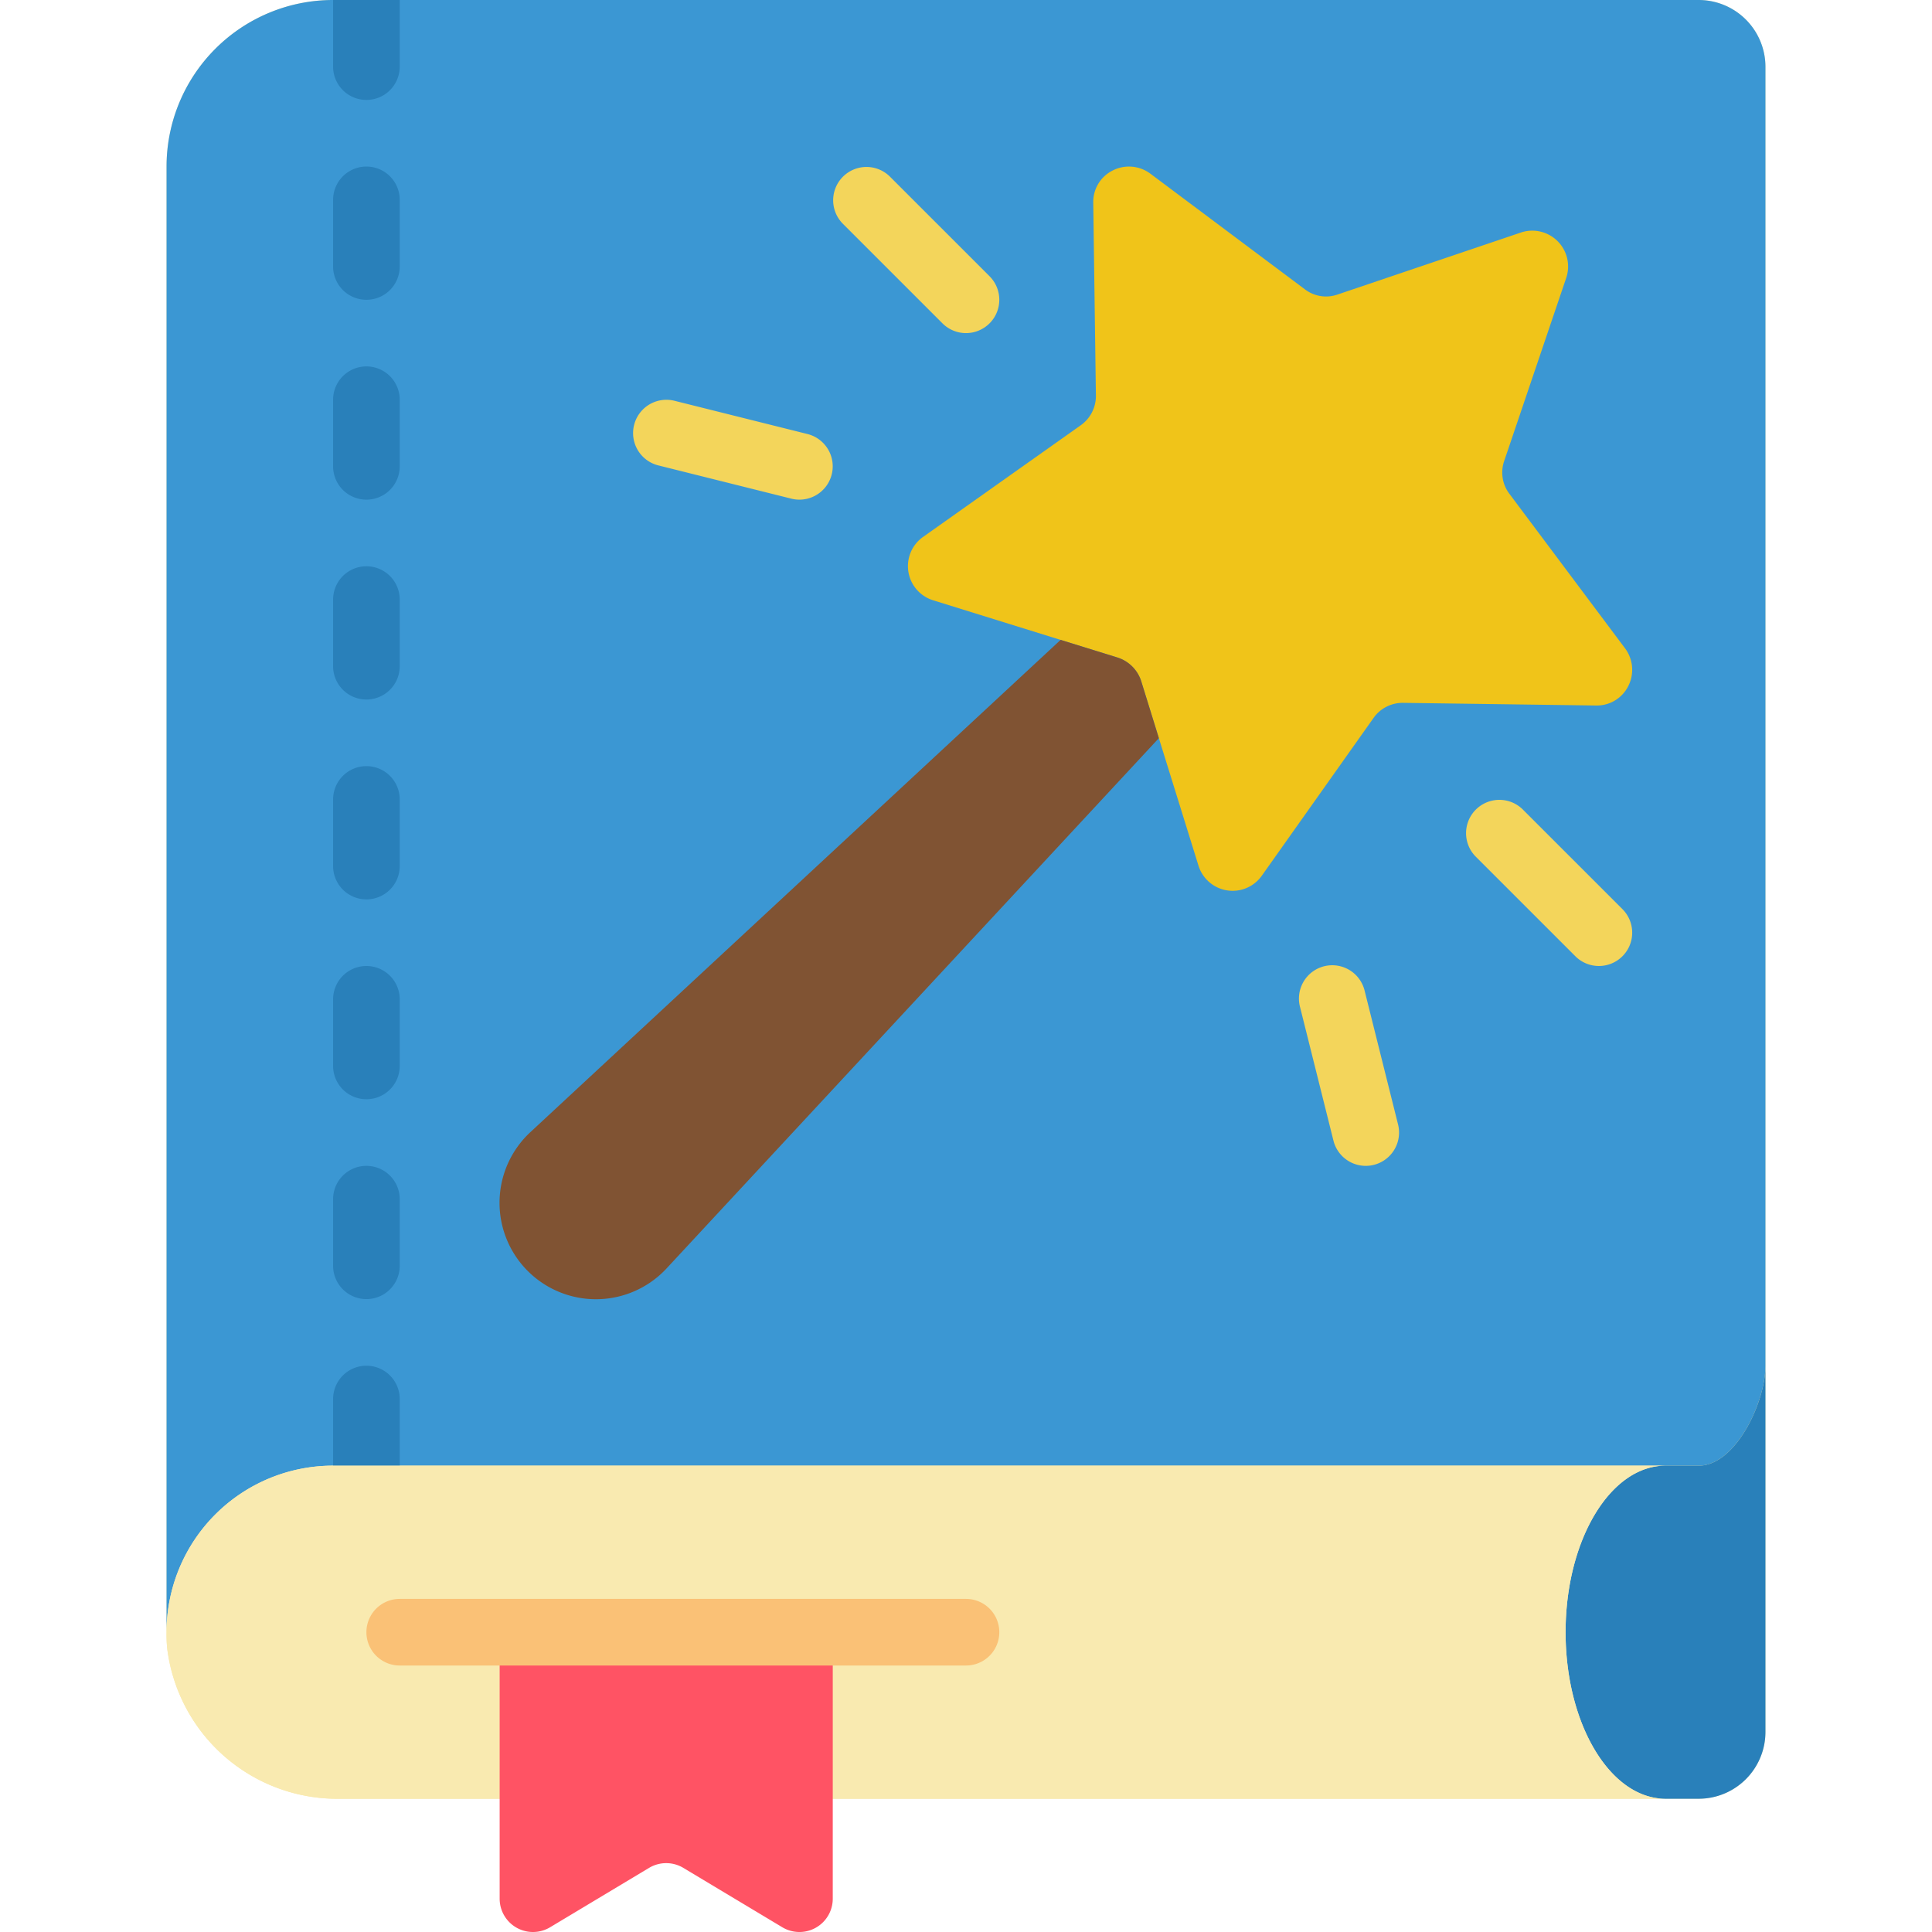
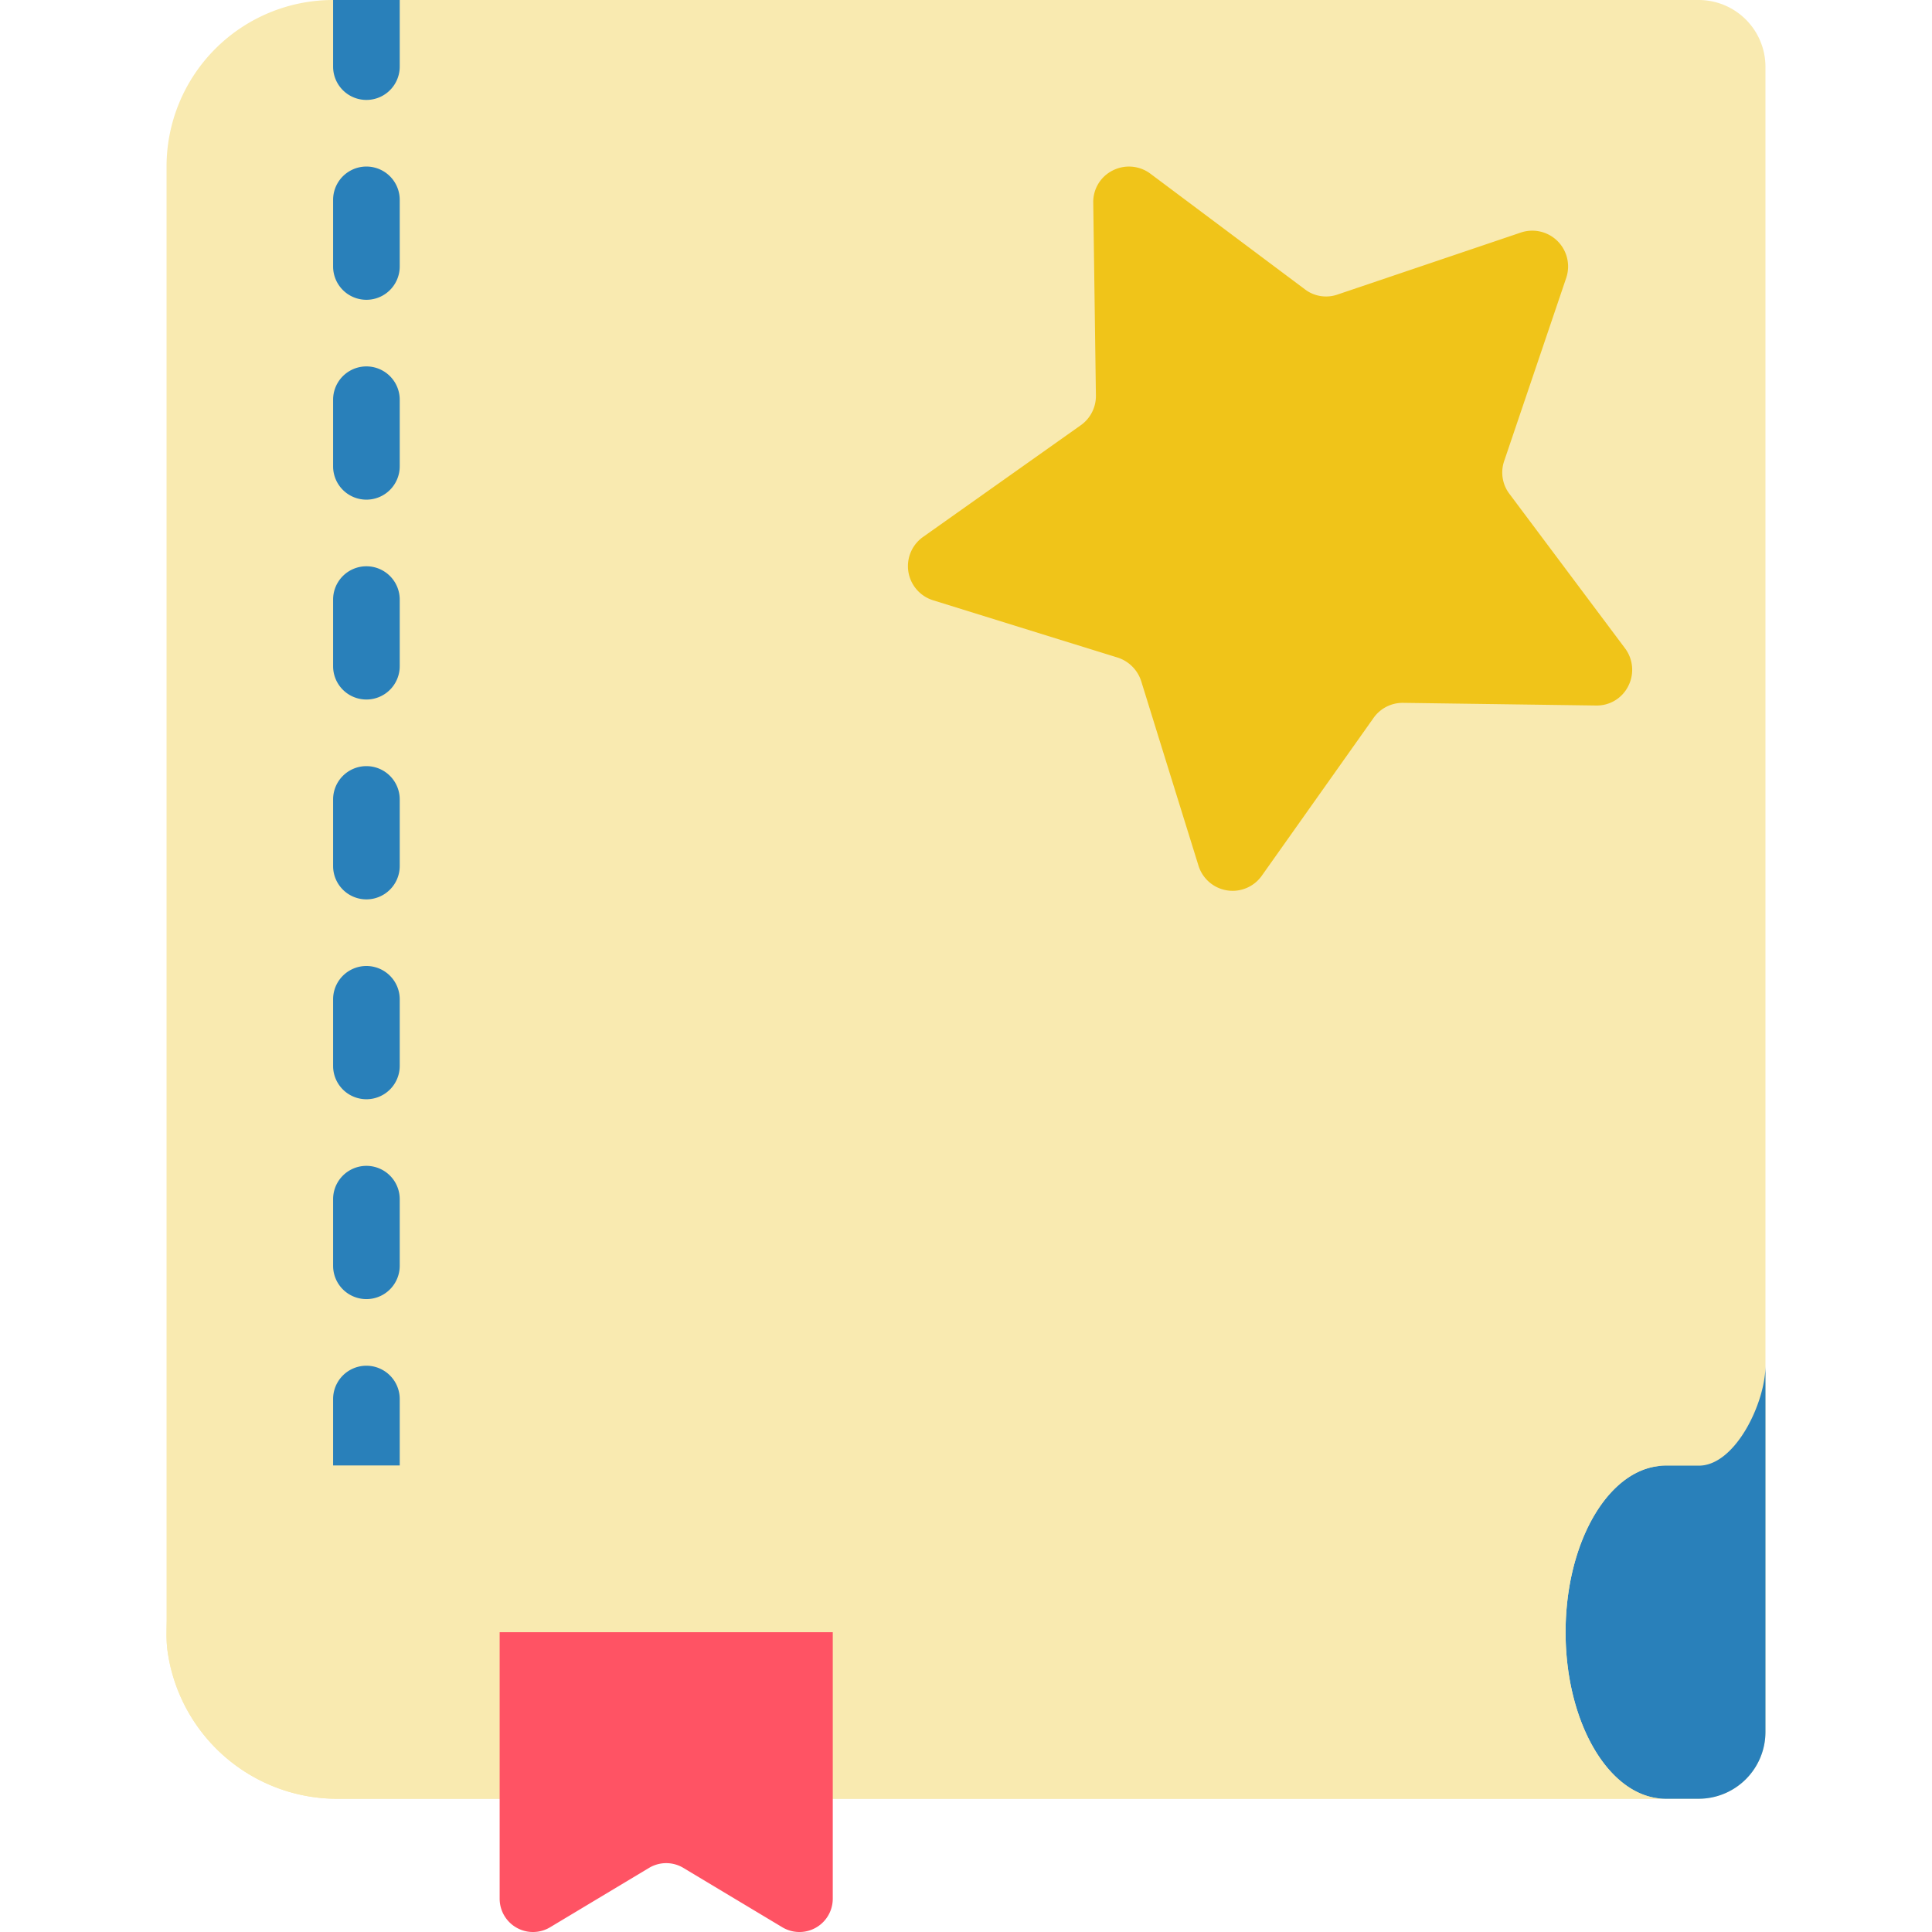
<svg xmlns="http://www.w3.org/2000/svg" width="512" height="512" x="0" y="0" viewBox="0 0 48 58" style="enable-background:new 0 0 512 512" xml:space="preserve" class="">
  <g>
    <g fill="none" fill-rule="nonzero">
      <path fill="#f9eab0" d="M46 0H5a5 5 0 0 0-5 5v44a4.1 4.1 0 0 0 .02.49A5.147 5.147 0 0 0 5.21 54H46a2.006 2.006 0 0 0 2-2V2a2.006 2.006 0 0 0-2-2z" opacity="1" data-original="#f9eab0" />
-       <path fill="#3b97d3" d="M48 2v39c0 1.1-.9 3-2 3H5a5 5 0 0 0-5 5V5a5 5 0 0 1 5-5h41a2.006 2.006 0 0 1 2 2z" opacity="1" data-original="#3b97d3" class="" />
      <g fill="#2980ba">
        <path d="M7 0v2a1 1 0 1 1-2 0V0zM6 9a1 1 0 0 1-1-1V6a1 1 0 1 1 2 0v2a1 1 0 0 1-1 1zM48 41v11a2.006 2.006 0 0 1-2 2h-1c-1.66 0-3-2.24-3-5s1.34-5 3-5h1c1.1 0 2-1.9 2-3zM6 15a1 1 0 0 1-1-1v-2a1 1 0 0 1 2 0v2a1 1 0 0 1-1 1zM6 21a1 1 0 0 1-1-1v-2a1 1 0 0 1 2 0v2a1 1 0 0 1-1 1zM6 27a1 1 0 0 1-1-1v-2a1 1 0 0 1 2 0v2a1 1 0 0 1-1 1zM6 33a1 1 0 0 1-1-1v-2a1 1 0 0 1 2 0v2a1 1 0 0 1-1 1zM6 39a1 1 0 0 1-1-1v-2a1 1 0 0 1 2 0v2a1 1 0 0 1-1 1zM7 42v2H5v-2a1 1 0 0 1 2 0z" fill="#2980ba" opacity="1" data-original="#2980ba" />
      </g>
      <path fill="#f9eab0" d="M45 54H5.21a5.147 5.147 0 0 1-5.19-4.51A4.1 4.1 0 0 1 0 49a5 5 0 0 1 5-5h40c-1.66 0-3 2.24-3 5s1.34 5 3 5z" opacity="1" data-original="#f9eab0" />
      <path fill="#ff5364" d="M10 49h10v8a1 1 0 0 1-1.514.858l-2.972-1.783a1 1 0 0 0-1.028 0l-2.972 1.783A1 1 0 0 1 10 57z" opacity="1" data-original="#ff5364" />
-       <path fill="#fac176" d="M24 50H7a1 1 0 0 1 0-2h17a1 1 0 0 1 0 2z" opacity="1" data-original="#fac176" />
      <path fill="#f0c419" d="M43.88 20.6a1.055 1.055 0 0 1-.96.58l-5.81-.08c-.351 0-.68.171-.88.46l-3.35 4.73a1.073 1.073 0 0 1-1.9-.3l-1.19-3.83-.53-1.71a1.094 1.094 0 0 0-.71-.71l-1.71-.53-3.83-1.19a1.073 1.073 0 0 1-.3-1.9l4.73-3.35c.29-.202.463-.536.46-.89l-.08-5.8a1.055 1.055 0 0 1 .58-.96 1.075 1.075 0 0 1 1.13.09l4.65 3.48c.28.212.649.268.98.15l5.5-1.86a1.075 1.075 0 0 1 1.36 1.36l-1.86 5.49a1.06 1.06 0 0 0 .15.99l3.48 4.65c.242.329.277.767.09 1.13z" opacity="1" data-original="#f0c419" />
-       <path fill="#805333" d="M29.79 22.16 15.01 38.08a2.894 2.894 0 1 1-4.09-4.09l15.92-14.78 1.71.53c.338.108.602.372.71.71z" opacity="1" data-original="#805333" />
-       <path fill="#f3d55b" d="M24 10a1 1 0 0 1-.707-.293l-3-3a1 1 0 0 1 1.414-1.414l3 3A1 1 0 0 1 24 10zM19 15c-.082 0-.164-.01-.244-.03l-4-1a1 1 0 0 1 .486-1.94l4 1A1 1 0 0 1 19 15zM36 35a1 1 0 0 1-.969-.758l-1-4a1 1 0 1 1 1.94-.484l1 4A1 1 0 0 1 36 35zM43 29a1 1 0 0 1-.707-.293l-3-3a1 1 0 0 1 1.414-1.414l3 3A1 1 0 0 1 43 29z" opacity="1" data-original="#f3d55b" />
    </g>
  </g>
</svg>